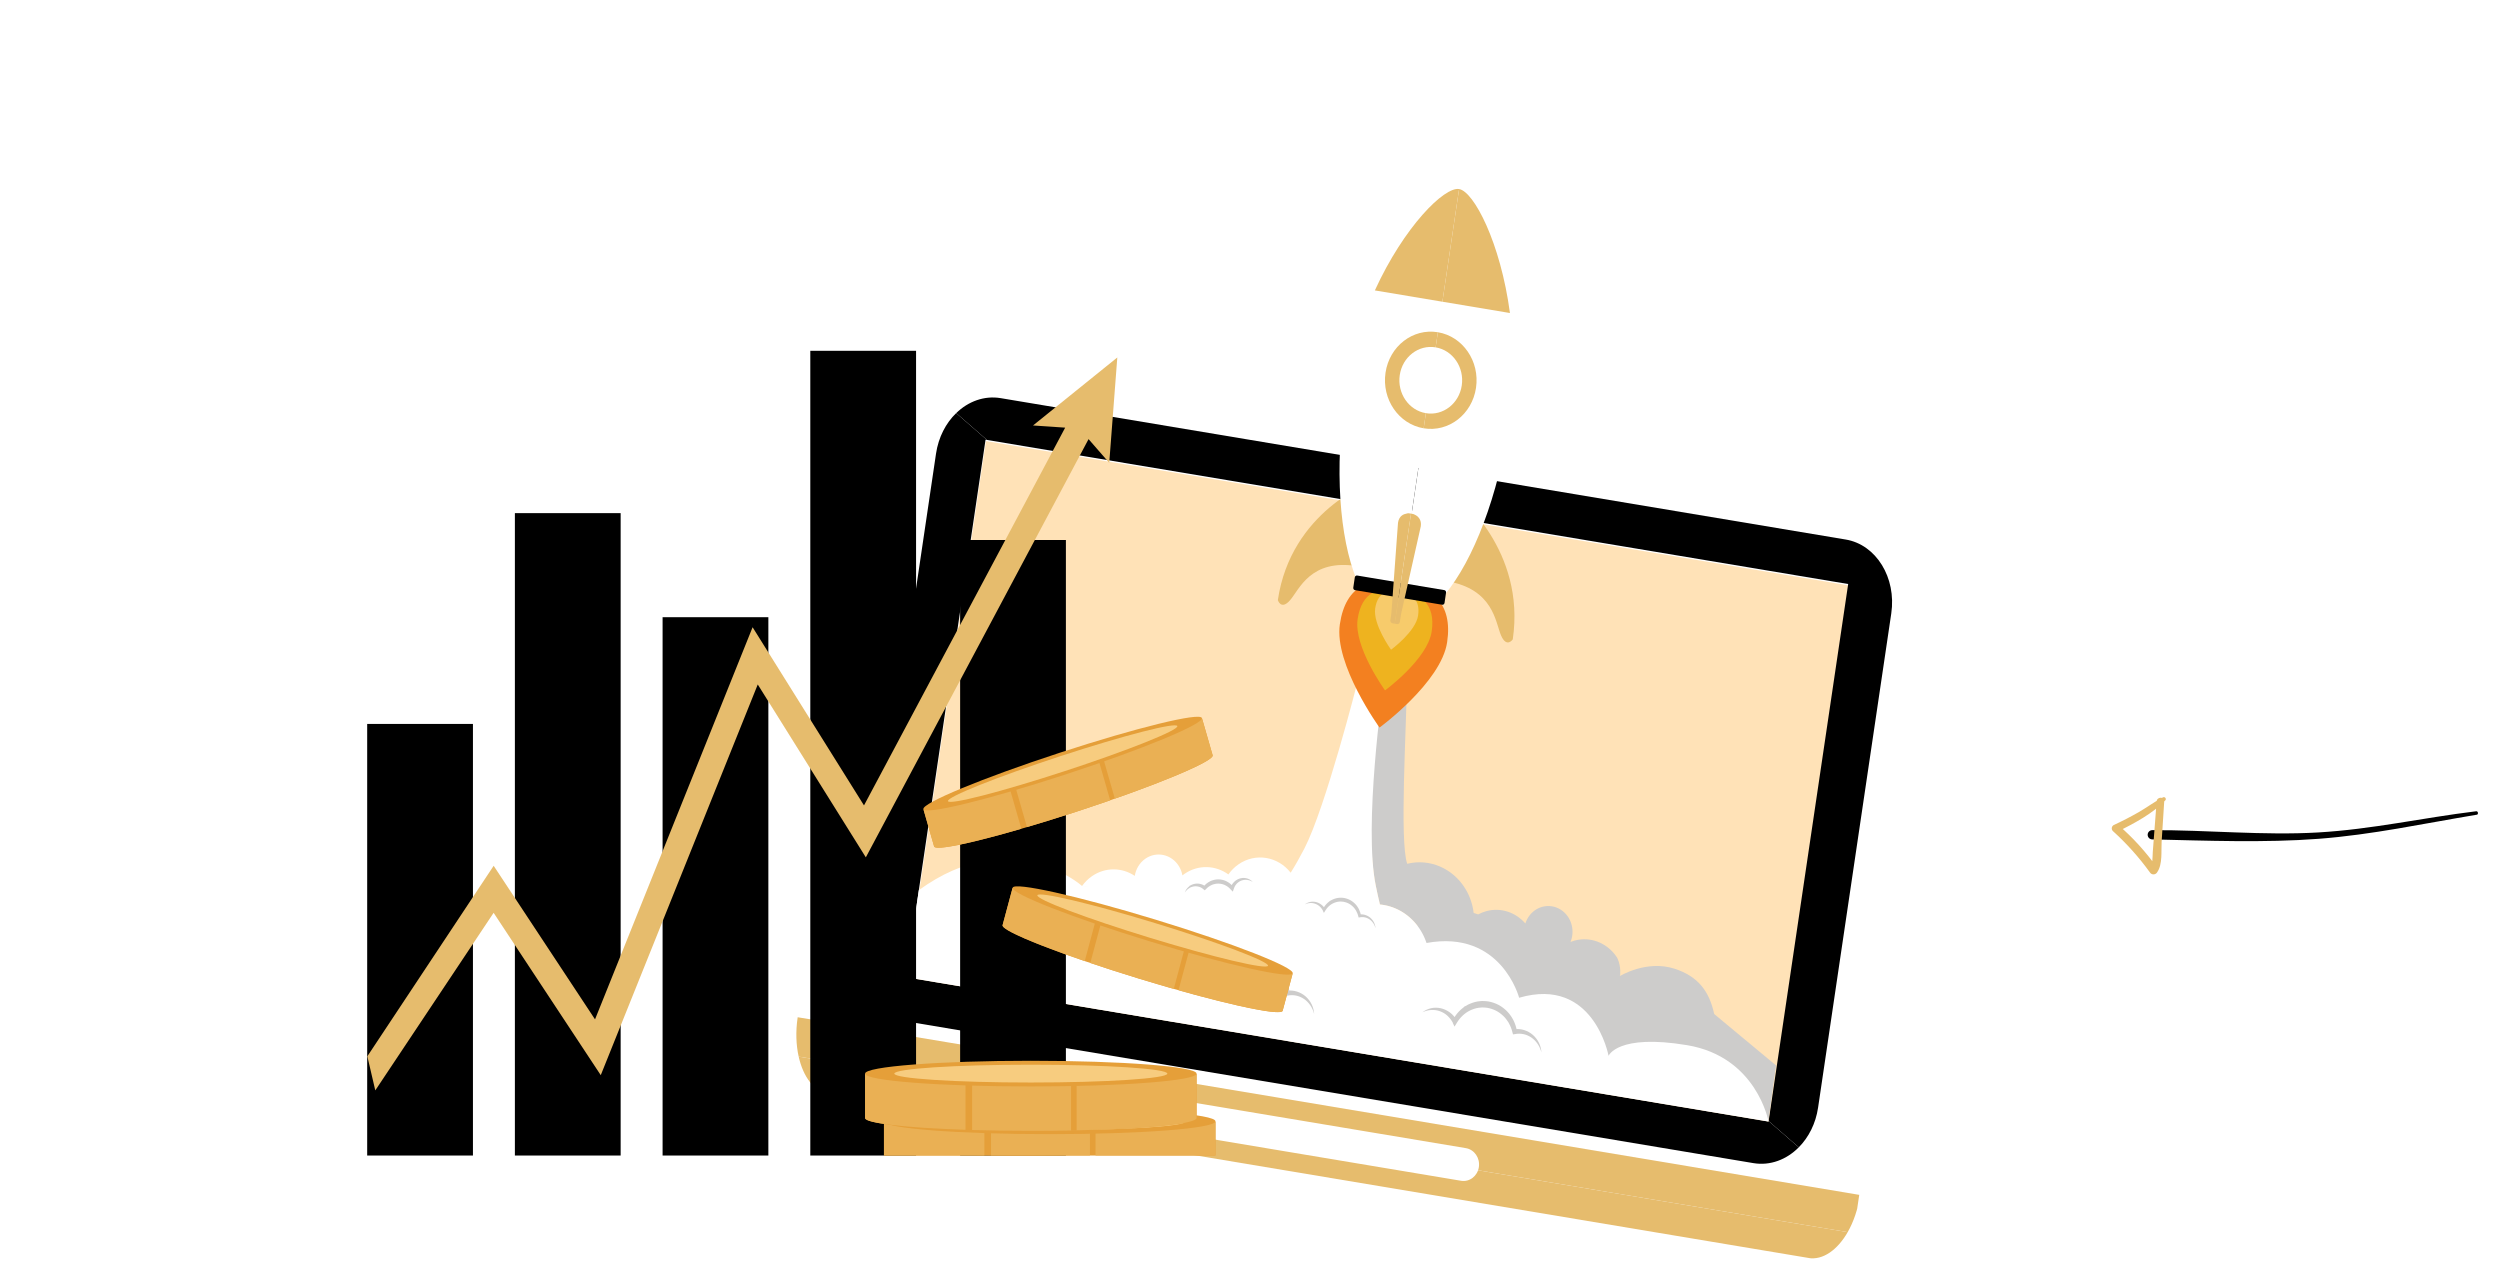
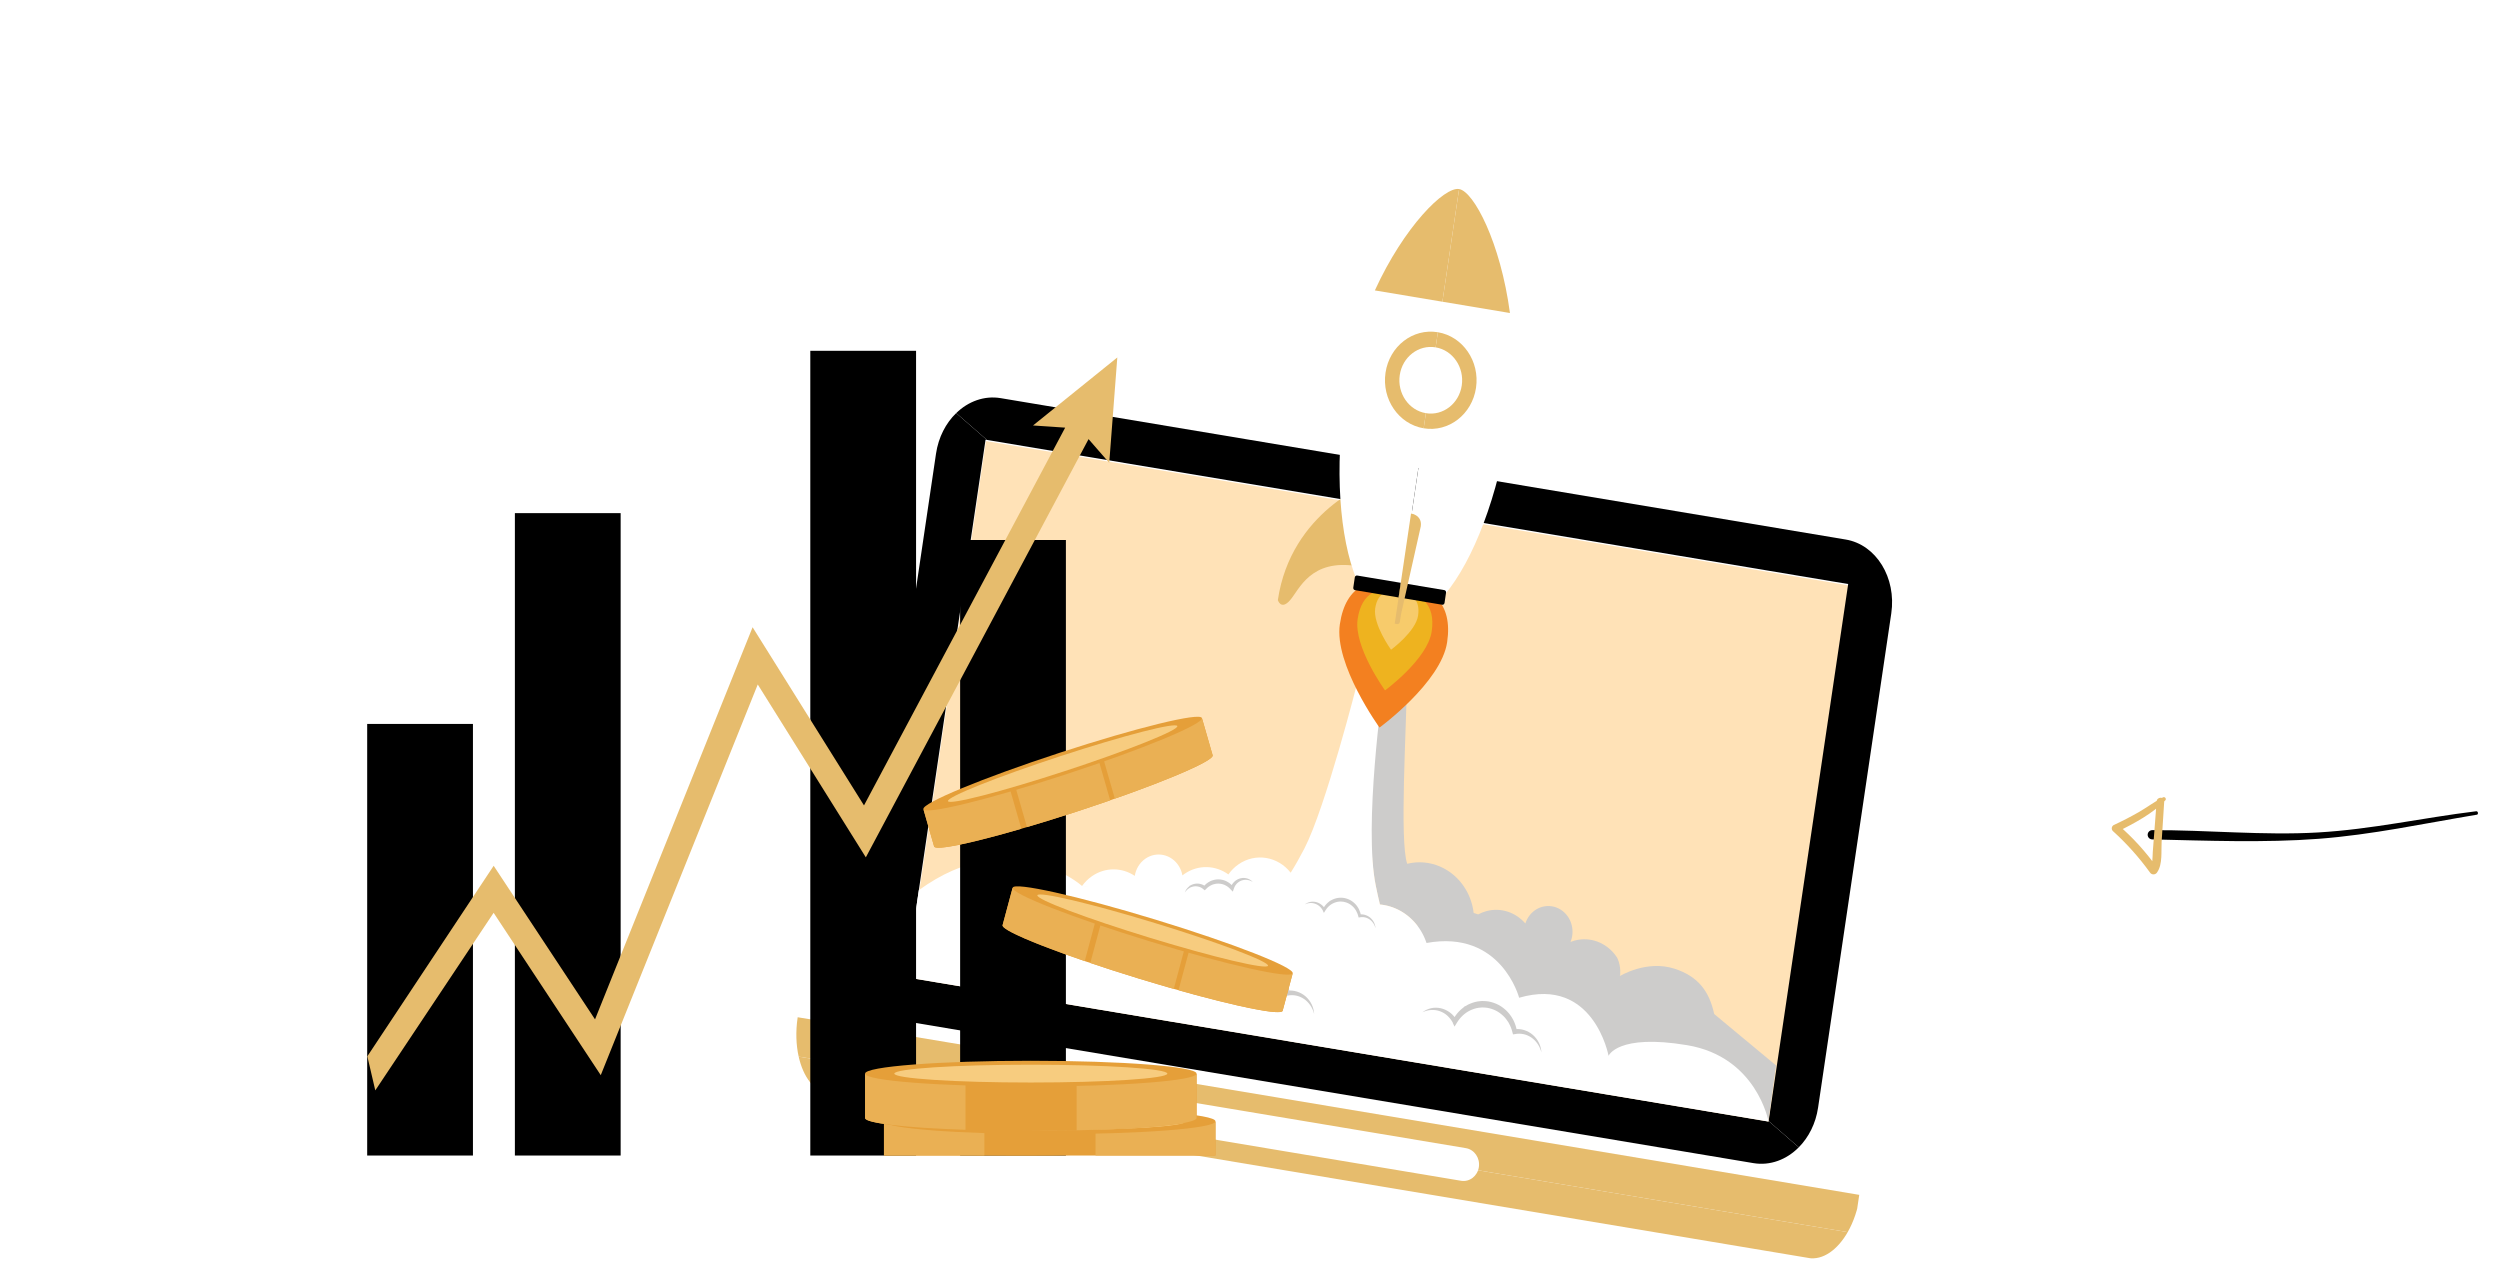
<svg xmlns="http://www.w3.org/2000/svg" width="582" height="299" viewBox="0 0 582 299" fill="none">
  <path d="M576.548 189.671C564.154 191.73 552.312 194.319 539.785 195.275C527.259 196.23 513.729 195.708 501.062 195.413C500.777 195.416 500.502 195.306 500.298 195.107C500.094 194.907 499.978 194.635 499.976 194.349C499.973 194.063 500.083 193.788 500.283 193.584C500.483 193.379 500.755 193.263 501.041 193.259C513.653 193.2 527.021 194.534 539.648 193.796C552.275 193.059 563.966 190.383 576.454 188.861C576.918 188.806 577.044 189.613 576.571 189.684L576.548 189.671Z" fill="black" />
  <path d="M504.1 186.299C501.15 189.427 496.844 191.659 493.052 193.582L493.216 192.128C496.6 195.059 499.618 198.389 502.204 202.045L500.497 202.106C501.211 201.058 501.079 199.611 501.165 198.386C501.252 197.161 501.363 195.839 501.455 194.567L502.063 186.571C502.146 185.445 503.903 185.402 503.832 186.544C503.628 189.677 503.427 192.804 503.229 195.927C503.097 198.066 503.49 201.184 502.207 203.036C502.125 203.189 502.005 203.318 501.858 203.41C501.711 203.502 501.543 203.553 501.37 203.559C501.197 203.565 501.026 203.526 500.873 203.445C500.72 203.364 500.592 203.244 500.5 203.097C497.982 199.608 495.105 196.393 491.916 193.506C491.809 193.412 491.726 193.293 491.675 193.16C491.623 193.027 491.605 192.883 491.622 192.741C491.638 192.6 491.689 192.464 491.769 192.346C491.849 192.228 491.957 192.131 492.083 192.063C494.071 191.148 496.016 190.145 497.92 189.055C499.795 187.966 501.575 186.633 503.51 185.637C503.606 185.581 503.719 185.561 503.828 185.582C503.937 185.602 504.035 185.662 504.103 185.749C504.171 185.837 504.206 185.946 504.2 186.057C504.193 186.168 504.147 186.273 504.07 186.353L504.1 186.299Z" fill="#E6BC6D" />
  <g clip-path="url(#clip0)" filter="url(#filter0_d)">
    <path d="M433 274.29C433.004 274.258 433.006 274.223 433.011 274.191L185.701 232.813C185.697 232.844 185.691 232.878 185.687 232.911C185.205 236.161 185.327 239.283 185.932 241.983L430.141 282.843C431.499 280.472 432.518 277.541 433 274.29Z" fill="#E6BC6D" />
    <path d="M185.933 241.984C186.992 246.708 189.53 250.14 192.913 250.705L420.974 288.863C424.356 289.429 427.767 286.993 430.142 282.844L185.933 241.984Z" fill="#E6BC6D" />
    <path d="M229.526 98.684L222.757 144.394L217.718 178.412L210.993 223.823L411.813 257.423L415.776 230.667L418.342 213.338L430.347 132.283L229.526 98.684Z" fill="#FFE2B7" />
    <path d="M272.021 255.598C271.711 257.696 273.061 259.661 275.037 259.991L340.139 270.884C342.118 271.215 343.971 269.786 344.281 267.688C344.592 265.591 343.242 263.621 341.264 263.29L276.162 252.398C274.186 252.068 272.332 253.501 272.021 255.598Z" fill="white" />
    <path d="M327.014 109.524C326.703 111.621 328.053 113.59 330.032 113.922C332.004 114.252 333.858 112.819 334.169 110.721C334.48 108.624 333.13 106.656 331.157 106.326C329.178 105.995 327.324 107.427 327.014 109.524Z" fill="#BEBBBB" />
    <path d="M430.254 131.962L411.739 256.982L418.755 263.096C421.046 260.786 422.699 257.575 423.249 253.858L440.287 138.816C441.52 130.493 436.776 122.789 429.691 121.604L232.967 88.689C229.138 88.048 225.411 89.442 222.599 92.171L229.768 98.418L430.254 131.962Z" fill="black" />
    <path d="M411.739 256.982L411.721 257.102L210.901 223.502L229.434 98.363L229.768 98.418L222.598 92.171C220.204 94.493 218.472 97.782 217.905 101.609L200.867 216.651C199.636 224.967 204.379 232.674 211.466 233.86L408.191 266.775C412.108 267.43 415.92 265.954 418.754 263.097L411.739 256.982Z" fill="black" />
    <path d="M371.582 219.507L377.147 223.209C377.147 223.209 383.336 219.397 389.867 221.528C395.244 223.283 397.906 226.681 399.065 232.066L413.459 244.031L411.671 257.019L334.442 241.328L317.486 221.531L331.159 210.667L371.582 219.507Z" fill="#CDCCCB" />
-     <path d="M320.277 202.181C320.568 203.621 320.89 205.086 321.247 206.566L321.256 206.567C321.412 206.583 321.568 206.6 321.724 206.62C321.899 206.644 322.074 206.669 322.248 206.702C322.47 206.742 322.689 206.788 322.906 206.84C322.978 206.858 323.049 206.879 323.121 206.898C323.264 206.935 323.408 206.971 323.549 207.013C323.634 207.038 323.717 207.069 323.802 207.095C323.928 207.136 324.053 207.175 324.177 207.22C324.265 207.252 324.353 207.287 324.441 207.321C324.557 207.365 324.674 207.409 324.788 207.458C324.879 207.496 324.966 207.536 325.056 207.576C325.165 207.625 325.275 207.674 325.383 207.726C325.473 207.77 325.56 207.816 325.649 207.861C325.753 207.915 325.857 207.969 325.96 208.025C326.048 208.074 326.135 208.125 326.222 208.176C326.321 208.234 326.421 208.292 326.519 208.353C326.605 208.407 326.69 208.462 326.775 208.518C326.87 208.581 326.965 208.644 327.058 208.709C327.142 208.767 327.226 208.827 327.308 208.887C327.399 208.954 327.49 209.021 327.579 209.091C327.66 209.154 327.74 209.218 327.82 209.283C327.907 209.354 327.993 209.426 328.079 209.5C328.157 209.566 328.234 209.634 328.31 209.703C328.395 209.779 328.477 209.856 328.56 209.934C328.634 210.004 328.707 210.075 328.78 210.147C328.86 210.227 328.94 210.309 329.019 210.391C329.089 210.464 329.158 210.538 329.226 210.613C329.304 210.699 329.38 210.786 329.456 210.874C329.521 210.949 329.586 211.023 329.649 211.1C329.725 211.192 329.799 211.286 329.873 211.38C329.932 211.456 329.991 211.532 330.049 211.609C330.123 211.708 330.195 211.809 330.266 211.911C330.32 211.987 330.373 212.061 330.425 212.136C330.498 212.246 330.569 212.357 330.64 212.469C330.676 212.526 330.714 212.582 330.75 212.639C330.759 212.654 330.768 212.67 330.777 212.686C330.829 212.772 330.879 212.86 330.93 212.947C330.983 213.039 331.037 213.131 331.088 213.225C331.136 213.312 331.181 213.4 331.227 213.488C331.277 213.585 331.328 213.682 331.376 213.781C331.42 213.869 331.461 213.958 331.502 214.047C331.548 214.147 331.595 214.247 331.639 214.349C331.678 214.439 331.715 214.53 331.753 214.62C331.795 214.724 331.837 214.828 331.877 214.933C331.912 215.024 331.945 215.115 331.978 215.207C332.017 215.314 332.054 215.42 332.089 215.528C332.106 215.578 332.121 215.629 332.138 215.68L377.147 223.211C377.147 223.211 377.492 221.128 376.509 219.019C376.466 218.952 376.418 218.877 376.383 218.825C376.352 218.779 376.326 218.735 376.294 218.688C376.203 218.557 376.111 218.43 376.014 218.304C376.001 218.287 375.99 218.271 375.978 218.254C375.866 218.11 375.751 217.969 375.633 217.833C375.609 217.805 375.584 217.78 375.559 217.751C375.466 217.646 375.371 217.542 375.274 217.441C375.23 217.396 375.185 217.354 375.14 217.31C375.059 217.23 374.978 217.149 374.895 217.072C374.842 217.024 374.788 216.977 374.734 216.93C374.656 216.861 374.578 216.792 374.498 216.727C374.439 216.679 374.379 216.632 374.319 216.585C374.242 216.524 374.163 216.464 374.083 216.405C374.021 216.359 373.957 216.314 373.893 216.27C373.814 216.215 373.735 216.161 373.654 216.109C373.587 216.065 373.52 216.023 373.452 215.981C373.372 215.932 373.291 215.884 373.209 215.837C373.14 215.797 373.07 215.758 372.999 215.72C372.917 215.676 372.834 215.634 372.75 215.592C372.679 215.556 372.607 215.52 372.534 215.487C372.449 215.447 372.362 215.41 372.275 215.372C372.178 215.338 372.087 215.3 372.002 215.259C371.93 215.232 371.857 215.205 371.784 215.179C371.713 215.154 371.643 215.127 371.572 215.103C371.472 215.07 371.371 215.042 371.271 215.013C371.205 214.993 371.141 214.972 371.075 214.955C370.946 214.92 370.814 214.891 370.683 214.862C370.645 214.854 370.608 214.844 370.571 214.836C370.402 214.801 370.233 214.772 370.061 214.748C369.876 214.721 369.69 214.701 369.503 214.686C368.537 214.613 367.544 214.7 366.553 214.968C366.233 215.056 365.921 215.16 365.618 215.28C366.095 214.105 366.23 212.761 365.907 211.425C365.863 211.24 365.809 211.061 365.75 210.885C365.731 210.831 365.71 210.778 365.69 210.724C365.645 210.603 365.599 210.485 365.548 210.369C365.521 210.31 365.495 210.252 365.467 210.194C365.415 210.085 365.358 209.977 365.3 209.871C365.271 209.818 365.242 209.765 365.211 209.713C365.136 209.586 365.057 209.464 364.974 209.345C364.957 209.321 364.942 209.296 364.926 209.272C364.825 209.132 364.718 208.999 364.606 208.87C364.572 208.83 364.536 208.793 364.5 208.754C364.419 208.666 364.337 208.579 364.251 208.496C364.207 208.453 364.162 208.411 364.116 208.369C364.032 208.293 363.945 208.219 363.857 208.148C363.812 208.112 363.768 208.074 363.723 208.04C363.608 207.953 363.489 207.87 363.369 207.793C363.349 207.78 363.33 207.765 363.31 207.753C363.169 207.665 363.024 207.584 362.877 207.509C362.831 207.486 362.784 207.465 362.738 207.443C362.632 207.393 362.525 207.345 362.416 207.302C362.361 207.281 362.307 207.26 362.251 207.24C362.143 207.201 362.033 207.166 361.922 207.134C361.872 207.119 361.82 207.103 361.769 207.089C361.618 207.05 361.466 207.017 361.311 206.992C361.3 206.99 361.289 206.987 361.278 206.985C361.113 206.958 360.946 206.942 360.777 206.932C360.726 206.928 360.675 206.928 360.624 206.926C360.504 206.922 360.384 206.922 360.262 206.926C360.203 206.927 360.144 206.931 360.085 206.935C359.965 206.944 359.844 206.957 359.723 206.973C359.669 206.98 359.616 206.986 359.563 206.996C359.39 207.025 359.218 207.06 359.045 207.107C359.028 207.111 359.012 207.118 358.995 207.122C358.87 207.157 358.748 207.197 358.627 207.24C358.586 207.255 358.545 207.272 358.505 207.288C358.41 207.324 358.317 207.363 358.225 207.404C358.185 207.423 358.144 207.441 358.104 207.46C358.005 207.508 357.909 207.559 357.814 207.611C357.787 207.627 357.758 207.642 357.73 207.657C357.611 207.727 357.495 207.8 357.383 207.877C357.351 207.898 357.321 207.921 357.29 207.944C357.205 208.005 357.12 208.069 357.038 208.135C357.002 208.164 356.967 208.194 356.931 208.224C356.852 208.29 356.777 208.359 356.701 208.429C356.673 208.456 356.644 208.482 356.615 208.51C356.515 208.609 356.418 208.711 356.325 208.817C356.316 208.827 356.307 208.838 356.298 208.849C356.215 208.945 356.135 209.045 356.057 209.146C356.033 209.179 356.009 209.212 355.985 209.245C355.923 209.331 355.863 209.418 355.806 209.506C355.783 209.54 355.762 209.573 355.74 209.607C355.668 209.726 355.597 209.846 355.531 209.969C355.53 209.971 355.529 209.972 355.528 209.974C355.46 210.102 355.398 210.233 355.339 210.366C355.325 210.399 355.312 210.432 355.298 210.465C355.254 210.568 355.214 210.672 355.176 210.777C355.152 210.846 355.126 210.914 355.103 210.984C352.877 208.412 349.426 207.188 346.016 208.114C345.347 208.296 344.716 208.554 344.124 208.872L343.066 208.534C343 207.983 342.905 207.429 342.771 206.877C342.721 206.671 342.667 206.468 342.609 206.267C342.591 206.205 342.571 206.143 342.552 206.081C342.51 205.942 342.467 205.804 342.421 205.668C342.397 205.597 342.373 205.528 342.348 205.459C342.302 205.329 342.254 205.201 342.204 205.073C342.178 205.006 342.153 204.94 342.127 204.875C342.07 204.736 342.012 204.6 341.952 204.465C341.929 204.415 341.908 204.363 341.885 204.313C341.8 204.127 341.712 203.944 341.62 203.764C341.612 203.75 341.604 203.736 341.597 203.722C341.512 203.558 341.424 203.397 341.333 203.238C341.302 203.184 341.27 203.131 341.239 203.077C341.179 202.975 341.118 202.875 341.055 202.775C340.901 202.526 340.738 202.283 340.569 202.048C340.538 202.003 340.504 201.961 340.472 201.918C340.317 201.708 340.158 201.503 339.992 201.305C339.958 201.264 339.925 201.222 339.891 201.182C339.705 200.964 339.511 200.753 339.313 200.55C339.267 200.503 339.22 200.456 339.173 200.409C338.976 200.213 338.776 200.022 338.568 199.84C338.556 199.829 338.545 199.817 338.533 199.808C338.316 199.619 338.092 199.44 337.864 199.267C337.812 199.228 337.759 199.188 337.706 199.149C337.479 198.982 337.247 198.82 337.009 198.669C336.976 198.647 336.941 198.628 336.908 198.606C336.688 198.469 336.466 198.34 336.238 198.218C336.19 198.191 336.143 198.164 336.094 198.139C335.845 198.008 335.593 197.887 335.337 197.774C335.285 197.75 335.232 197.729 335.18 197.707C334.937 197.603 334.691 197.506 334.442 197.419C334.414 197.41 334.388 197.398 334.359 197.389C334.092 197.297 333.82 197.217 333.546 197.144C333.485 197.128 333.426 197.113 333.365 197.098C333.088 197.029 332.809 196.967 332.527 196.918C332.507 196.914 332.487 196.912 332.468 196.909C332.199 196.863 331.928 196.828 331.655 196.802C331.597 196.796 331.539 196.789 331.481 196.784C331.198 196.76 330.913 196.746 330.626 196.742C330.575 196.741 330.524 196.742 330.473 196.742C330.21 196.742 329.945 196.751 329.68 196.768C329.637 196.772 329.593 196.773 329.55 196.776C329.261 196.799 328.971 196.834 328.681 196.877C328.617 196.887 328.554 196.898 328.49 196.909C328.193 196.959 327.896 197.016 327.599 197.089C325.778 191.911 327.437 165.116 327.481 156.248L320.428 156.206C320.386 157.776 317.425 188.037 320.277 202.181Z" fill="#CDCCCB" />
+     <path d="M320.277 202.181C320.568 203.621 320.89 205.086 321.247 206.566L321.256 206.567C321.412 206.583 321.568 206.6 321.724 206.62C321.899 206.644 322.074 206.669 322.248 206.702C322.47 206.742 322.689 206.788 322.906 206.84C322.978 206.858 323.049 206.879 323.121 206.898C323.264 206.935 323.408 206.971 323.549 207.013C323.634 207.038 323.717 207.069 323.802 207.095C323.928 207.136 324.053 207.175 324.177 207.22C324.265 207.252 324.353 207.287 324.441 207.321C324.557 207.365 324.674 207.409 324.788 207.458C324.879 207.496 324.966 207.536 325.056 207.576C325.165 207.625 325.275 207.674 325.383 207.726C325.473 207.77 325.56 207.816 325.649 207.861C325.753 207.915 325.857 207.969 325.96 208.025C326.048 208.074 326.135 208.125 326.222 208.176C326.321 208.234 326.421 208.292 326.519 208.353C326.605 208.407 326.69 208.462 326.775 208.518C326.87 208.581 326.965 208.644 327.058 208.709C327.142 208.767 327.226 208.827 327.308 208.887C327.399 208.954 327.49 209.021 327.579 209.091C327.66 209.154 327.74 209.218 327.82 209.283C327.907 209.354 327.993 209.426 328.079 209.5C328.157 209.566 328.234 209.634 328.31 209.703C328.395 209.779 328.477 209.856 328.56 209.934C328.634 210.004 328.707 210.075 328.78 210.147C328.86 210.227 328.94 210.309 329.019 210.391C329.089 210.464 329.158 210.538 329.226 210.613C329.304 210.699 329.38 210.786 329.456 210.874C329.521 210.949 329.586 211.023 329.649 211.1C329.725 211.192 329.799 211.286 329.873 211.38C329.932 211.456 329.991 211.532 330.049 211.609C330.123 211.708 330.195 211.809 330.266 211.911C330.32 211.987 330.373 212.061 330.425 212.136C330.498 212.246 330.569 212.357 330.64 212.469C330.676 212.526 330.714 212.582 330.75 212.639C330.759 212.654 330.768 212.67 330.777 212.686C330.829 212.772 330.879 212.86 330.93 212.947C330.983 213.039 331.037 213.131 331.088 213.225C331.136 213.312 331.181 213.4 331.227 213.488C331.277 213.585 331.328 213.682 331.376 213.781C331.42 213.869 331.461 213.958 331.502 214.047C331.548 214.147 331.595 214.247 331.639 214.349C331.678 214.439 331.715 214.53 331.753 214.62C331.795 214.724 331.837 214.828 331.877 214.933C331.912 215.024 331.945 215.115 331.978 215.207C332.017 215.314 332.054 215.42 332.089 215.528C332.106 215.578 332.121 215.629 332.138 215.68L377.147 223.211C377.147 223.211 377.492 221.128 376.509 219.019C376.466 218.952 376.418 218.877 376.383 218.825C376.352 218.779 376.326 218.735 376.294 218.688C376.203 218.557 376.111 218.43 376.014 218.304C376.001 218.287 375.99 218.271 375.978 218.254C375.866 218.11 375.751 217.969 375.633 217.833C375.609 217.805 375.584 217.78 375.559 217.751C375.466 217.646 375.371 217.542 375.274 217.441C375.23 217.396 375.185 217.354 375.14 217.31C375.059 217.23 374.978 217.149 374.895 217.072C374.842 217.024 374.788 216.977 374.734 216.93C374.656 216.861 374.578 216.792 374.498 216.727C374.439 216.679 374.379 216.632 374.319 216.585C374.242 216.524 374.163 216.464 374.083 216.405C374.021 216.359 373.957 216.314 373.893 216.27C373.814 216.215 373.735 216.161 373.654 216.109C373.587 216.065 373.52 216.023 373.452 215.981C373.372 215.932 373.291 215.884 373.209 215.837C373.14 215.797 373.07 215.758 372.999 215.72C372.917 215.676 372.834 215.634 372.75 215.592C372.679 215.556 372.607 215.52 372.534 215.487C372.449 215.447 372.362 215.41 372.275 215.372C372.178 215.338 372.087 215.3 372.002 215.259C371.713 215.154 371.643 215.127 371.572 215.103C371.472 215.07 371.371 215.042 371.271 215.013C371.205 214.993 371.141 214.972 371.075 214.955C370.946 214.92 370.814 214.891 370.683 214.862C370.645 214.854 370.608 214.844 370.571 214.836C370.402 214.801 370.233 214.772 370.061 214.748C369.876 214.721 369.69 214.701 369.503 214.686C368.537 214.613 367.544 214.7 366.553 214.968C366.233 215.056 365.921 215.16 365.618 215.28C366.095 214.105 366.23 212.761 365.907 211.425C365.863 211.24 365.809 211.061 365.75 210.885C365.731 210.831 365.71 210.778 365.69 210.724C365.645 210.603 365.599 210.485 365.548 210.369C365.521 210.31 365.495 210.252 365.467 210.194C365.415 210.085 365.358 209.977 365.3 209.871C365.271 209.818 365.242 209.765 365.211 209.713C365.136 209.586 365.057 209.464 364.974 209.345C364.957 209.321 364.942 209.296 364.926 209.272C364.825 209.132 364.718 208.999 364.606 208.87C364.572 208.83 364.536 208.793 364.5 208.754C364.419 208.666 364.337 208.579 364.251 208.496C364.207 208.453 364.162 208.411 364.116 208.369C364.032 208.293 363.945 208.219 363.857 208.148C363.812 208.112 363.768 208.074 363.723 208.04C363.608 207.953 363.489 207.87 363.369 207.793C363.349 207.78 363.33 207.765 363.31 207.753C363.169 207.665 363.024 207.584 362.877 207.509C362.831 207.486 362.784 207.465 362.738 207.443C362.632 207.393 362.525 207.345 362.416 207.302C362.361 207.281 362.307 207.26 362.251 207.24C362.143 207.201 362.033 207.166 361.922 207.134C361.872 207.119 361.82 207.103 361.769 207.089C361.618 207.05 361.466 207.017 361.311 206.992C361.3 206.99 361.289 206.987 361.278 206.985C361.113 206.958 360.946 206.942 360.777 206.932C360.726 206.928 360.675 206.928 360.624 206.926C360.504 206.922 360.384 206.922 360.262 206.926C360.203 206.927 360.144 206.931 360.085 206.935C359.965 206.944 359.844 206.957 359.723 206.973C359.669 206.98 359.616 206.986 359.563 206.996C359.39 207.025 359.218 207.06 359.045 207.107C359.028 207.111 359.012 207.118 358.995 207.122C358.87 207.157 358.748 207.197 358.627 207.24C358.586 207.255 358.545 207.272 358.505 207.288C358.41 207.324 358.317 207.363 358.225 207.404C358.185 207.423 358.144 207.441 358.104 207.46C358.005 207.508 357.909 207.559 357.814 207.611C357.787 207.627 357.758 207.642 357.73 207.657C357.611 207.727 357.495 207.8 357.383 207.877C357.351 207.898 357.321 207.921 357.29 207.944C357.205 208.005 357.12 208.069 357.038 208.135C357.002 208.164 356.967 208.194 356.931 208.224C356.852 208.29 356.777 208.359 356.701 208.429C356.673 208.456 356.644 208.482 356.615 208.51C356.515 208.609 356.418 208.711 356.325 208.817C356.316 208.827 356.307 208.838 356.298 208.849C356.215 208.945 356.135 209.045 356.057 209.146C356.033 209.179 356.009 209.212 355.985 209.245C355.923 209.331 355.863 209.418 355.806 209.506C355.783 209.54 355.762 209.573 355.74 209.607C355.668 209.726 355.597 209.846 355.531 209.969C355.53 209.971 355.529 209.972 355.528 209.974C355.46 210.102 355.398 210.233 355.339 210.366C355.325 210.399 355.312 210.432 355.298 210.465C355.254 210.568 355.214 210.672 355.176 210.777C355.152 210.846 355.126 210.914 355.103 210.984C352.877 208.412 349.426 207.188 346.016 208.114C345.347 208.296 344.716 208.554 344.124 208.872L343.066 208.534C343 207.983 342.905 207.429 342.771 206.877C342.721 206.671 342.667 206.468 342.609 206.267C342.591 206.205 342.571 206.143 342.552 206.081C342.51 205.942 342.467 205.804 342.421 205.668C342.397 205.597 342.373 205.528 342.348 205.459C342.302 205.329 342.254 205.201 342.204 205.073C342.178 205.006 342.153 204.94 342.127 204.875C342.07 204.736 342.012 204.6 341.952 204.465C341.929 204.415 341.908 204.363 341.885 204.313C341.8 204.127 341.712 203.944 341.62 203.764C341.612 203.75 341.604 203.736 341.597 203.722C341.512 203.558 341.424 203.397 341.333 203.238C341.302 203.184 341.27 203.131 341.239 203.077C341.179 202.975 341.118 202.875 341.055 202.775C340.901 202.526 340.738 202.283 340.569 202.048C340.538 202.003 340.504 201.961 340.472 201.918C340.317 201.708 340.158 201.503 339.992 201.305C339.958 201.264 339.925 201.222 339.891 201.182C339.705 200.964 339.511 200.753 339.313 200.55C339.267 200.503 339.22 200.456 339.173 200.409C338.976 200.213 338.776 200.022 338.568 199.84C338.556 199.829 338.545 199.817 338.533 199.808C338.316 199.619 338.092 199.44 337.864 199.267C337.812 199.228 337.759 199.188 337.706 199.149C337.479 198.982 337.247 198.82 337.009 198.669C336.976 198.647 336.941 198.628 336.908 198.606C336.688 198.469 336.466 198.34 336.238 198.218C336.19 198.191 336.143 198.164 336.094 198.139C335.845 198.008 335.593 197.887 335.337 197.774C335.285 197.75 335.232 197.729 335.18 197.707C334.937 197.603 334.691 197.506 334.442 197.419C334.414 197.41 334.388 197.398 334.359 197.389C334.092 197.297 333.82 197.217 333.546 197.144C333.485 197.128 333.426 197.113 333.365 197.098C333.088 197.029 332.809 196.967 332.527 196.918C332.507 196.914 332.487 196.912 332.468 196.909C332.199 196.863 331.928 196.828 331.655 196.802C331.597 196.796 331.539 196.789 331.481 196.784C331.198 196.76 330.913 196.746 330.626 196.742C330.575 196.741 330.524 196.742 330.473 196.742C330.21 196.742 329.945 196.751 329.68 196.768C329.637 196.772 329.593 196.773 329.55 196.776C329.261 196.799 328.971 196.834 328.681 196.877C328.617 196.887 328.554 196.898 328.49 196.909C328.193 196.959 327.896 197.016 327.599 197.089C325.778 191.911 327.437 165.116 327.481 156.248L320.428 156.206C320.386 157.776 317.425 188.037 320.277 202.181Z" fill="#CDCCCB" />
    <path d="M332.089 215.526C332.054 215.419 332.016 215.312 331.978 215.206C331.945 215.114 331.912 215.022 331.877 214.931C331.837 214.826 331.795 214.723 331.753 214.619C331.715 214.528 331.678 214.437 331.639 214.348C331.595 214.246 331.549 214.146 331.502 214.046C331.461 213.956 331.42 213.867 331.376 213.779C331.328 213.681 331.277 213.584 331.227 213.487C331.181 213.399 331.136 213.31 331.088 213.224C331.037 213.13 330.983 213.037 330.93 212.945C330.879 212.858 330.829 212.77 330.777 212.684C330.732 212.611 330.686 212.54 330.64 212.468C330.569 212.356 330.498 212.244 330.425 212.135C330.373 212.059 330.32 211.985 330.267 211.91C330.194 211.808 330.123 211.707 330.049 211.608C329.991 211.53 329.932 211.454 329.873 211.379C329.799 211.285 329.725 211.191 329.649 211.099C329.586 211.023 329.521 210.948 329.456 210.872C329.381 210.784 329.304 210.697 329.226 210.611C329.158 210.536 329.089 210.464 329.019 210.39C328.94 210.307 328.861 210.225 328.78 210.145C328.707 210.073 328.634 210.003 328.56 209.933C328.478 209.854 328.395 209.778 328.31 209.701C328.234 209.633 328.157 209.566 328.079 209.498C327.993 209.425 327.908 209.353 327.82 209.282C327.74 209.217 327.66 209.153 327.579 209.09C327.49 209.021 327.399 208.953 327.308 208.886C327.226 208.826 327.143 208.766 327.058 208.707C326.965 208.642 326.87 208.579 326.775 208.516C326.69 208.461 326.605 208.405 326.519 208.352C326.421 208.29 326.321 208.233 326.222 208.174C326.135 208.123 326.048 208.072 325.96 208.024C325.857 207.967 325.753 207.914 325.649 207.86C325.56 207.815 325.473 207.768 325.383 207.725C325.276 207.673 325.166 207.624 325.056 207.575C324.966 207.535 324.879 207.494 324.788 207.456C324.674 207.408 324.557 207.364 324.441 207.319C324.353 207.286 324.265 207.25 324.177 207.218C324.053 207.174 323.928 207.134 323.802 207.094C323.717 207.067 323.635 207.037 323.549 207.012C323.408 206.97 323.264 206.933 323.121 206.896C323.049 206.878 322.978 206.857 322.906 206.839C322.689 206.787 322.47 206.741 322.248 206.7C322.074 206.668 321.898 206.644 321.724 206.619C321.568 206.599 321.412 206.581 321.256 206.566L321.247 206.565C320.89 205.084 320.568 203.62 320.277 202.18C317.425 188.036 321.937 156.958 321.981 155.387L328.227 156.21L316.068 154.608C316.068 154.608 308.617 183.979 303.645 193.571C302.654 195.483 301.592 197.376 300.469 199.167C297.517 195.381 292.295 194.466 288.328 197.215C287.389 197.865 286.6 198.666 285.968 199.568C282.98 197.403 278.941 197.224 275.724 199.452C275.567 199.561 275.415 199.676 275.267 199.793C275.133 199.049 274.865 198.32 274.452 197.648C272.748 194.878 269.253 194.097 266.644 195.904C265.278 196.851 264.431 198.322 264.175 199.904C261.218 197.923 257.325 197.819 254.205 199.98C253.296 200.61 252.526 201.383 251.905 202.252L332.138 215.676C332.122 215.628 332.106 215.577 332.089 215.526Z" fill="white" />
    <path d="M291.647 201.323C291.537 201.265 291.433 201.193 291.321 201.141C291.208 201.092 291.104 201.035 290.988 200.999L290.819 200.94L290.646 200.898C290.532 200.865 290.414 200.857 290.3 200.838C290.184 200.822 290.068 200.823 289.953 200.819C289.838 200.829 289.724 200.824 289.611 200.847C289.498 200.864 289.386 200.881 289.277 200.913C289.166 200.934 289.06 200.977 288.955 201.014C288.848 201.051 288.75 201.108 288.648 201.154C288.553 201.216 288.452 201.264 288.364 201.335C288.274 201.401 288.182 201.463 288.101 201.542C288.06 201.58 288.016 201.613 287.977 201.654L287.864 201.777C287.784 201.855 287.725 201.954 287.655 202.04L287.629 202.074L287.628 202.076C287.632 202.07 287.617 202.09 287.637 202.063L287.636 202.065L287.634 202.07L287.627 202.08L287.615 202.1L287.564 202.181C287.533 202.234 287.488 202.295 287.471 202.339C287.425 202.432 287.377 202.522 287.335 202.63C287.287 202.731 287.26 202.841 287.222 202.945L286.997 203.574L286.52 203.084C286.421 202.983 286.329 202.877 286.229 202.779L286.073 202.641L285.995 202.571L285.976 202.554L285.974 202.551C285.958 202.539 285.993 202.568 285.989 202.564L285.987 202.563L285.982 202.559L285.97 202.55L285.924 202.516L285.737 202.38L285.644 202.312L285.56 202.264C285.447 202.2 285.344 202.128 285.214 202.075L285.03 201.988C284.967 201.961 284.902 201.943 284.839 201.92C284.775 201.899 284.712 201.871 284.647 201.853L284.452 201.803C284.322 201.764 284.187 201.754 284.054 201.731C283.921 201.709 283.786 201.715 283.652 201.702C283.518 201.704 283.384 201.708 283.249 201.718C283.117 201.74 282.981 201.746 282.85 201.78C282.719 201.812 282.585 201.834 282.458 201.883L282.265 201.947C282.202 201.972 282.141 202.001 282.078 202.029C281.951 202.079 281.831 202.146 281.713 202.214C281.589 202.274 281.482 202.364 281.366 202.439C281.252 202.516 281.152 202.615 281.041 202.7C280.938 202.795 280.844 202.899 280.743 202.998L280.468 203.267L280.198 203.05C280.121 202.987 280.047 202.917 279.964 202.86C279.885 202.796 279.798 202.746 279.713 202.691C279.623 202.646 279.536 202.593 279.442 202.556C279.35 202.512 279.254 202.483 279.158 202.449C279.06 202.424 278.963 202.394 278.863 202.379C278.763 202.356 278.662 202.347 278.561 202.334C278.459 202.33 278.357 202.32 278.254 202.328C278.151 202.328 278.049 202.344 277.945 202.354C277.844 202.376 277.74 202.39 277.641 202.422C277.538 202.445 277.439 202.482 277.338 202.517C277.288 202.534 277.24 202.559 277.191 202.579L277.103 202.59L277.08 202.571L277.08 202.573C277.084 202.569 277.068 202.58 277.09 202.565L277.088 202.567L277.097 202.592L277.085 202.613L277.052 202.642L276.757 202.821C276.662 202.88 276.588 202.953 276.499 203.019C276.457 203.054 276.411 203.084 276.371 203.124L276.255 203.247C276.181 203.333 276.086 203.405 276.025 203.503L275.814 203.786C275.859 203.676 275.906 203.566 275.954 203.454C275.997 203.338 276.069 203.244 276.131 203.138L276.228 202.983C276.262 202.933 276.306 202.889 276.345 202.841C276.426 202.749 276.506 202.643 276.592 202.563L276.857 202.337L276.89 202.308L276.907 202.294L276.911 202.291L276.897 202.263L276.895 202.228L276.904 202.222L276.996 202.197C277.047 202.164 277.105 202.14 277.158 202.11C277.264 202.05 277.375 201.994 277.488 201.947C277.599 201.894 277.719 201.863 277.835 201.823C277.954 201.793 278.074 201.759 278.196 201.741C278.317 201.716 278.441 201.71 278.565 201.698C278.689 201.697 278.814 201.69 278.938 201.703C279.063 201.709 279.186 201.733 279.309 201.753C279.431 201.783 279.555 201.808 279.674 201.85C279.796 201.885 279.913 201.938 280.03 201.986C280.144 202.044 280.26 202.098 280.369 202.168C280.482 202.231 280.585 202.31 280.69 202.387L280.146 202.439C280.258 202.311 280.366 202.177 280.484 202.053C280.609 201.939 280.726 201.811 280.861 201.708C280.998 201.608 281.127 201.494 281.274 201.411C281.417 201.321 281.56 201.228 281.715 201.161C281.792 201.125 281.867 201.087 281.944 201.053L282.181 200.966C282.337 200.902 282.502 200.867 282.664 200.824C282.827 200.78 282.995 200.769 283.16 200.741C283.326 200.726 283.494 200.719 283.661 200.716C283.828 200.727 283.996 200.724 284.162 200.753C284.327 200.781 284.495 200.799 284.656 200.848L284.9 200.913C284.981 200.937 285.059 200.969 285.138 200.999C285.217 201.03 285.296 201.057 285.373 201.092L285.6 201.206C285.751 201.275 285.902 201.379 286.051 201.474L286.162 201.548L286.253 201.62L286.433 201.766L286.479 201.802L286.518 201.835L286.541 201.857L286.633 201.947L286.816 202.127C286.934 202.251 287.038 202.389 287.148 202.52L286.445 202.659C286.501 202.524 286.548 202.386 286.618 202.258C286.677 202.129 286.756 201.998 286.839 201.871C286.881 201.801 286.917 201.763 286.956 201.708L287.013 201.633L287.052 201.58L287.088 201.541C287.185 201.438 287.272 201.327 287.38 201.236L287.536 201.097C287.589 201.052 287.647 201.014 287.702 200.972C287.811 200.886 287.931 200.818 288.05 200.751C288.168 200.681 288.298 200.637 288.42 200.582C288.549 200.541 288.675 200.493 288.806 200.466C288.936 200.438 289.065 200.407 289.198 200.399C289.264 200.393 289.329 200.383 289.395 200.381L289.592 200.383C289.724 200.381 289.854 200.408 289.982 200.42C290.11 200.448 290.238 200.47 290.361 200.509C290.485 200.55 290.608 200.588 290.723 200.649L290.896 200.733L291.061 200.833C291.173 200.893 291.272 200.983 291.373 201.06C291.471 201.141 291.556 201.235 291.647 201.323Z" fill="#CDCCCB" />
    <path d="M320.216 212.098L320.12 211.774C320.081 211.669 320.038 211.568 319.998 211.467C319.952 211.369 319.901 211.272 319.853 211.175C319.8 211.081 319.74 210.991 319.684 210.9C319.623 210.813 319.554 210.731 319.492 210.647C319.424 210.566 319.351 210.491 319.282 210.413L319.052 210.204L318.807 210.021L318.549 209.864L318.279 209.733C318.186 209.699 318.094 209.662 318.001 209.631C317.906 209.607 317.812 209.579 317.717 209.559C317.62 209.545 317.524 209.527 317.428 209.516C317.331 209.514 317.235 209.503 317.139 209.501L316.851 209.515L316.566 209.558L316.288 209.599L316.202 209.288L316.114 208.969C316.079 208.864 316.04 208.761 316.004 208.658C315.919 208.456 315.831 208.257 315.723 208.068L315.685 207.996L315.689 207.981L315.695 207.971L315.693 207.968C315.697 207.975 315.674 207.956 315.693 207.989L315.677 207.973L315.65 207.938L315.553 207.791C315.489 207.695 315.423 207.586 315.359 207.516L315.167 207.278L314.945 207.051C314.875 206.971 314.789 206.91 314.709 206.841C314.63 206.772 314.551 206.702 314.462 206.646C314.376 206.588 314.293 206.523 314.204 206.471L313.931 206.319C313.841 206.269 313.743 206.235 313.65 206.191C313.556 206.145 313.459 206.113 313.361 206.083C313.167 206.009 312.965 205.975 312.765 205.93C312.561 205.907 312.359 205.874 312.154 205.879L312 205.876L311.848 205.888C311.746 205.9 311.643 205.898 311.542 205.919L311.239 205.973C311.14 205.996 311.042 206.03 310.943 206.057C310.842 206.08 310.747 206.121 310.652 206.161C310.558 206.203 310.457 206.23 310.367 206.284L310.09 206.429L310.073 206.439L310.068 206.441L310.066 206.442C310.056 206.448 310.079 206.433 310.075 206.435L310.067 206.441L310.031 206.464L309.958 206.511L309.814 206.604C309.734 206.666 309.653 206.721 309.572 206.786C309.492 206.857 309.406 206.918 309.332 206.995C309.255 207.068 309.177 207.141 309.107 207.222C309.033 207.3 308.964 207.382 308.897 207.466C308.76 207.632 308.64 207.814 308.525 208L308.204 208.522L307.957 207.999L307.939 207.963L307.958 207.939L307.979 207.921L307.979 207.92C307.999 207.953 307.984 207.929 307.988 207.936L307.985 207.931L307.953 207.928L307.9 207.863L307.81 207.72C307.783 207.667 307.752 207.631 307.724 207.594L307.64 207.476C307.588 207.396 307.511 207.323 307.447 207.245C307.384 207.165 307.305 207.102 307.234 207.029C307.164 206.956 307.079 206.9 307.001 206.833C306.922 206.769 306.833 206.721 306.749 206.663C306.663 206.609 306.571 206.568 306.481 206.52C306.39 206.476 306.294 206.444 306.2 206.402C306.105 206.368 306.006 206.342 305.908 206.311C305.809 206.288 305.708 206.272 305.607 206.251L305.299 206.223L304.989 206.224L304.677 206.258L304.367 206.325L304.06 206.421L303.76 206.548L304.033 206.358L304.326 206.199C304.427 206.154 304.531 206.116 304.635 206.073C304.741 206.041 304.849 206.013 304.958 205.982C305.068 205.961 305.179 205.943 305.291 205.925L305.628 205.909C305.741 205.915 305.854 205.919 305.968 205.928C306.081 205.946 306.195 205.96 306.307 205.983C306.418 206.013 306.531 206.039 306.64 206.078C306.747 206.121 306.858 206.157 306.963 206.208C307.066 206.263 307.175 206.309 307.275 206.373C307.372 206.439 307.477 206.495 307.57 206.571C307.662 206.647 307.762 206.714 307.847 206.8C307.931 206.889 308.021 206.964 308.1 207.065L308.221 207.213C308.261 207.263 308.302 207.313 308.33 207.359L308.424 207.498L308.471 207.568L308.482 207.585L308.485 207.59L308.497 207.611L308.503 207.621L308.525 207.66L307.957 207.659C308.073 207.434 308.197 207.211 308.344 207.004C308.415 206.9 308.49 206.798 308.573 206.702C308.651 206.602 308.738 206.511 308.824 206.419C308.908 206.324 309.005 206.244 309.096 206.157C309.19 206.071 309.296 205.992 309.397 205.91L309.53 205.797L309.593 205.735L309.628 205.71L309.637 205.704L309.667 205.704L309.691 205.699L310.016 205.515C310.122 205.448 310.241 205.409 310.354 205.357C310.468 205.307 310.582 205.257 310.702 205.225C310.82 205.189 310.937 205.147 311.058 205.117L311.421 205.043C311.543 205.017 311.667 205.016 311.79 205.002L311.974 204.987L312.159 204.988C312.407 204.982 312.652 205.015 312.897 205.046C313.139 205.099 313.383 205.146 313.615 205.234C313.734 205.272 313.85 205.313 313.963 205.368C314.076 205.422 314.192 205.466 314.301 205.529L314.624 205.719C314.731 205.785 314.829 205.864 314.932 205.937C315.035 206.007 315.129 206.092 315.223 206.177C315.315 206.264 315.414 206.342 315.496 206.44L315.751 206.723L315.987 207.043C316.073 207.152 316.122 207.252 316.183 207.354L316.272 207.507L316.295 207.545L316.306 207.565L316.317 207.584L316.319 207.587L316.321 207.592L316.326 207.603L316.367 207.69C316.483 207.919 316.577 208.158 316.655 208.403C316.69 208.527 316.727 208.65 316.758 208.775L316.833 209.152L316.47 208.883L316.818 208.859C316.934 208.86 317.05 208.866 317.165 208.871C317.28 208.883 317.395 208.901 317.509 208.92C317.622 208.945 317.733 208.978 317.844 209.007C317.954 209.044 318.061 209.088 318.169 209.129C318.274 209.177 318.376 209.231 318.479 209.282C318.578 209.341 318.675 209.405 318.772 209.466C318.865 209.536 318.955 209.608 319.044 209.68L319.292 209.923C319.367 210.012 319.443 210.098 319.516 210.189C319.581 210.284 319.65 210.377 319.712 210.474C319.769 210.576 319.826 210.676 319.878 210.779C319.922 210.886 319.971 210.99 320.012 211.097C320.047 211.208 320.085 211.316 320.115 211.426C320.138 211.54 320.163 211.652 320.183 211.763L320.216 212.098Z" fill="#CDCCCB" />
    <path d="M257.383 202.477L251.905 202.254C251.905 202.254 235.427 187.564 213.908 203.232L210.901 223.501L411.715 257.1C411.715 257.1 409 242.035 392.774 239.32C376.548 236.605 374.475 241.797 374.475 241.797C374.475 241.797 371.031 223.223 353.655 228.276C353.655 228.276 349.493 212.351 332.089 215.527C332.089 215.526 264.346 199.488 257.383 202.477Z" fill="white" />
    <path d="M255.063 210.567C254.911 210.494 254.765 210.403 254.611 210.337C254.455 210.277 254.311 210.207 254.151 210.164L253.918 210.094L253.68 210.046C253.524 210.008 253.362 210.005 253.206 209.985C253.049 209.97 252.89 209.978 252.734 209.978C252.577 210 252.422 209.998 252.27 210.037C252.117 210.067 251.966 210.097 251.819 210.145C251.67 210.181 251.528 210.245 251.386 210.302C251.244 210.358 251.112 210.441 250.977 210.509C250.851 210.599 250.716 210.67 250.6 210.771C250.481 210.866 250.359 210.956 250.253 211.067C250.199 211.121 250.141 211.17 250.09 211.227L249.942 211.402C249.837 211.512 249.762 211.649 249.671 211.771L249.639 211.817L249.637 211.82C249.642 211.812 249.624 211.84 249.648 211.803L249.647 211.804L249.643 211.812L249.635 211.826L249.619 211.854L249.554 211.967C249.516 212.04 249.458 212.125 249.437 212.186C249.379 212.316 249.318 212.441 249.267 212.59C249.207 212.73 249.176 212.881 249.13 213.025L248.857 213.894L248.183 213.255C248.044 213.124 247.912 212.984 247.771 212.858L247.552 212.678L247.443 212.588L247.416 212.566L247.412 212.562C247.391 212.546 247.44 212.583 247.434 212.578L247.432 212.577L247.423 212.572L247.407 212.561L247.342 212.517L247.081 212.343L246.951 212.256L246.834 212.196C246.677 212.115 246.533 212.024 246.355 211.959L246.099 211.852C246.012 211.819 245.923 211.798 245.836 211.769C245.747 211.745 245.662 211.71 245.572 211.69L245.303 211.635C245.125 211.588 244.941 211.583 244.759 211.559C244.578 211.537 244.394 211.553 244.211 211.543C244.029 211.553 243.846 211.567 243.665 211.587C243.486 211.626 243.301 211.641 243.125 211.696C242.949 211.747 242.768 211.784 242.598 211.858L242.339 211.956C242.255 211.994 242.172 212.038 242.089 212.079C241.92 212.155 241.761 212.252 241.602 212.351C241.437 212.44 241.296 212.568 241.142 212.677C240.991 212.789 240.86 212.928 240.715 213.051C240.58 213.186 240.456 213.333 240.324 213.473L239.965 213.854L239.587 213.575C239.478 213.494 239.374 213.403 239.258 213.33C239.148 213.248 239.026 213.186 238.908 213.115C238.785 213.058 238.662 212.993 238.533 212.948C238.407 212.893 238.274 212.86 238.143 212.818C238.009 212.79 237.875 212.754 237.738 212.741C237.602 212.716 237.464 212.709 237.325 212.697C237.187 212.698 237.047 212.691 236.907 212.707C236.767 212.712 236.629 212.74 236.489 212.761C236.353 212.795 236.212 212.821 236.078 212.871C235.94 212.907 235.807 212.963 235.673 213.017C235.605 213.044 235.541 213.08 235.475 213.111L235.356 213.13L235.324 213.106L235.323 213.107C235.329 213.102 235.307 213.119 235.336 213.097L235.333 213.099L235.347 213.133L235.332 213.163L235.288 213.203L234.897 213.463C234.77 213.55 234.674 213.653 234.556 213.747C234.501 213.796 234.44 213.842 234.387 213.897L234.235 214.072C234.139 214.193 234.015 214.296 233.936 214.434L233.665 214.83C233.72 214.678 233.778 214.525 233.839 214.371C233.89 214.211 233.984 214.077 234.062 213.931L234.187 213.715C234.232 213.645 234.288 213.582 234.338 213.514C234.443 213.386 234.547 213.237 234.66 213.123L235.008 212.8L235.051 212.76L235.073 212.739L235.078 212.734L235.058 212.698L235.053 212.651L235.066 212.641L235.189 212.601C235.257 212.554 235.334 212.518 235.405 212.474C235.546 212.387 235.694 212.304 235.845 212.233C235.994 212.155 236.155 212.106 236.311 212.043C236.471 211.997 236.633 211.943 236.797 211.912C236.961 211.871 237.129 211.856 237.297 211.832C237.464 211.824 237.634 211.807 237.804 211.818C237.974 211.819 238.142 211.845 238.311 211.864C238.478 211.897 238.648 211.924 238.812 211.975C238.98 212.016 239.14 212.081 239.303 212.139C239.461 212.211 239.622 212.277 239.774 212.366C239.93 212.445 240.074 212.547 240.221 212.646L239.484 212.747C239.63 212.566 239.77 212.379 239.924 212.204C240.088 212.041 240.24 211.86 240.419 211.714C240.599 211.568 240.769 211.407 240.964 211.284C241.154 211.153 241.345 211.02 241.552 210.92C241.654 210.866 241.754 210.81 241.857 210.76L242.174 210.628C242.384 210.531 242.605 210.474 242.824 210.407C243.042 210.338 243.27 210.312 243.493 210.265C243.719 210.236 243.946 210.217 244.173 210.202C244.401 210.207 244.629 210.195 244.855 210.223C245.081 210.253 245.31 210.266 245.532 210.323L245.866 210.397C245.977 210.425 246.085 210.464 246.194 210.5C246.302 210.538 246.412 210.57 246.518 210.614L246.832 210.755C247.041 210.84 247.251 210.972 247.459 211.093L247.614 211.186L247.74 211.28L247.993 211.467L248.057 211.514L248.112 211.556L248.145 211.585L248.274 211.702L248.532 211.936C248.698 212.098 248.847 212.28 249.003 212.451L248.056 212.681C248.125 212.494 248.182 212.303 248.27 212.126C248.343 211.947 248.444 211.765 248.551 211.586C248.604 211.489 248.65 211.436 248.701 211.359L248.775 211.253L248.826 211.181L248.872 211.125C248.998 210.98 249.111 210.823 249.253 210.695L249.457 210.496C249.528 210.432 249.605 210.377 249.677 210.317C249.821 210.194 249.98 210.094 250.139 209.996C250.296 209.895 250.47 209.828 250.634 209.744C250.807 209.682 250.975 209.609 251.152 209.564C251.328 209.52 251.502 209.47 251.681 209.451C251.771 209.439 251.859 209.421 251.948 209.415L252.216 209.408C252.394 209.396 252.573 209.427 252.749 209.435C252.923 209.465 253.098 209.488 253.268 209.534C253.438 209.583 253.607 209.628 253.767 209.703L254.007 209.806L254.237 209.933C254.392 210.009 254.531 210.125 254.672 210.224C254.814 210.33 254.935 210.453 255.063 210.567Z" fill="#CDCCCB" />
    <path d="M305.932 232.048L305.771 231.502C305.705 231.326 305.633 231.156 305.566 230.985C305.488 230.819 305.402 230.656 305.322 230.493C305.232 230.334 305.13 230.184 305.036 230.031C304.932 229.884 304.817 229.746 304.712 229.604C304.597 229.469 304.475 229.341 304.358 229.211L303.973 228.859L303.559 228.551L303.123 228.286L302.67 228.066C302.512 228.009 302.358 227.946 302.2 227.894C302.04 227.854 301.882 227.807 301.721 227.772C301.558 227.749 301.398 227.719 301.236 227.701C301.072 227.697 300.911 227.679 300.749 227.675L300.263 227.698L299.784 227.769L299.315 227.839L299.171 227.316L299.022 226.777C298.964 226.601 298.897 226.428 298.836 226.253C298.694 225.913 298.546 225.577 298.364 225.259L298.299 225.139L298.307 225.114L298.317 225.096L298.315 225.092C298.322 225.103 298.282 225.071 298.315 225.127L298.288 225.101L298.243 225.042L298.079 224.794C297.971 224.632 297.861 224.449 297.752 224.331L297.429 223.93L297.054 223.547C296.936 223.413 296.79 223.31 296.658 223.194C296.523 223.077 296.391 222.96 296.241 222.867C296.095 222.769 295.956 222.66 295.805 222.571L295.347 222.317C295.193 222.233 295.029 222.175 294.872 222.101C294.715 222.023 294.551 221.969 294.385 221.919C294.059 221.796 293.718 221.737 293.381 221.662C293.039 221.624 292.697 221.568 292.353 221.577L292.094 221.571L291.837 221.591C291.666 221.611 291.492 221.608 291.323 221.644L290.813 221.734C290.644 221.772 290.48 221.828 290.313 221.874C290.144 221.914 289.984 221.982 289.823 222.05C289.664 222.122 289.494 222.166 289.343 222.258L288.877 222.502L288.847 222.518L288.839 222.522L288.836 222.524C288.818 222.535 288.856 222.509 288.852 222.513L288.836 222.523L288.776 222.562L288.653 222.641L288.41 222.798C288.276 222.902 288.139 222.994 288.003 223.105C287.869 223.223 287.724 223.327 287.599 223.456C287.47 223.579 287.339 223.702 287.22 223.839C287.095 223.969 286.98 224.108 286.867 224.249C286.635 224.529 286.433 224.836 286.24 225.149L285.699 226.028L285.284 225.148L285.255 225.087L285.285 225.046L285.321 225.015L285.32 225.014C285.354 225.069 285.328 225.028 285.336 225.04L285.331 225.032L285.276 225.027L285.186 224.917L285.035 224.677C284.988 224.587 284.937 224.528 284.89 224.463L284.748 224.266C284.661 224.13 284.531 224.008 284.425 223.877C284.318 223.742 284.185 223.636 284.066 223.512C283.946 223.389 283.804 223.295 283.674 223.183C283.54 223.075 283.39 222.995 283.249 222.897C283.105 222.805 282.949 222.737 282.798 222.654C282.645 222.579 282.482 222.527 282.324 222.456C282.163 222.398 281.997 222.355 281.832 222.302C281.665 222.265 281.495 222.236 281.325 222.201L280.807 222.153L280.284 222.155L279.758 222.212L279.236 222.324L278.72 222.486L278.215 222.699L278.674 222.38L279.167 222.111C279.338 222.036 279.514 221.972 279.689 221.901C279.868 221.845 280.05 221.798 280.232 221.747C280.417 221.713 280.604 221.681 280.792 221.652L281.361 221.624C281.551 221.634 281.742 221.64 281.934 221.657C282.122 221.688 282.314 221.711 282.503 221.75C282.69 221.8 282.88 221.844 283.064 221.908C283.244 221.982 283.432 222.042 283.608 222.128C283.782 222.221 283.965 222.298 284.132 222.406C284.297 222.517 284.474 222.612 284.631 222.739C284.785 222.867 284.955 222.981 285.096 223.126C285.239 223.274 285.39 223.4 285.523 223.571L285.727 223.82C285.795 223.905 285.864 223.99 285.911 224.065L286.069 224.301L286.148 224.418L286.167 224.448L286.173 224.455L286.194 224.491L286.203 224.507L286.24 224.573L285.284 224.572C285.479 224.192 285.689 223.817 285.936 223.469C286.055 223.291 286.183 223.121 286.322 222.959C286.453 222.791 286.599 222.637 286.745 222.483C286.887 222.323 287.05 222.188 287.202 222.04C287.36 221.897 287.539 221.762 287.709 221.625L287.934 221.436L288.039 221.33L288.099 221.289L288.114 221.278L288.163 221.278L288.204 221.269L288.752 220.96C288.93 220.847 289.131 220.782 289.321 220.693C289.512 220.609 289.704 220.525 289.906 220.469C290.105 220.409 290.302 220.339 290.505 220.288L291.117 220.163C291.321 220.119 291.53 220.117 291.737 220.094L292.048 220.067L292.36 220.071C292.777 220.06 293.19 220.116 293.603 220.168C294.01 220.257 294.42 220.337 294.813 220.485C295.012 220.549 295.209 220.617 295.398 220.71C295.588 220.799 295.784 220.875 295.967 220.981L296.512 221.301C296.69 221.413 296.857 221.546 297.029 221.669C297.205 221.788 297.363 221.931 297.52 222.074C297.675 222.22 297.842 222.352 297.98 222.517L298.409 222.993L298.807 223.532C298.952 223.716 299.035 223.883 299.138 224.056L299.288 224.313L299.326 224.377L299.345 224.41L299.363 224.443L299.365 224.448L299.37 224.457L299.379 224.475L299.448 224.622C299.642 225.007 299.8 225.411 299.933 225.822C299.991 226.031 300.053 226.239 300.106 226.448L300.233 227.085L299.621 226.631L300.208 226.591C300.402 226.593 300.598 226.604 300.793 226.611C300.987 226.631 301.18 226.661 301.372 226.692C301.562 226.734 301.75 226.79 301.937 226.84C302.121 226.901 302.303 226.976 302.483 227.044C302.66 227.125 302.832 227.216 303.005 227.303C303.172 227.402 303.335 227.509 303.499 227.613C303.656 227.729 303.807 227.852 303.958 227.974L304.375 228.383C304.502 228.532 304.63 228.678 304.751 228.83C304.862 228.991 304.977 229.148 305.082 229.31C305.177 229.481 305.273 229.65 305.36 229.824C305.436 230.004 305.517 230.179 305.586 230.36C305.645 230.546 305.71 230.727 305.76 230.914C305.798 231.106 305.841 231.295 305.874 231.482L305.932 232.048Z" fill="#CDCCCB" />
    <path d="M358.845 241.016L358.683 240.472C358.618 240.295 358.545 240.125 358.478 239.955C358.4 239.788 358.314 239.625 358.234 239.462C358.144 239.304 358.043 239.153 357.948 239C357.845 238.853 357.73 238.716 357.625 238.572C357.51 238.437 357.388 238.31 357.271 238.179L356.885 237.828L356.472 237.519L356.036 237.254L355.582 237.034C355.424 236.977 355.27 236.914 355.113 236.862C354.953 236.822 354.794 236.775 354.634 236.74C354.471 236.717 354.31 236.687 354.148 236.669C353.985 236.665 353.823 236.647 353.661 236.643L353.176 236.665L352.696 236.738L352.228 236.807L352.084 236.284L351.935 235.745C351.876 235.569 351.81 235.396 351.749 235.221C351.607 234.881 351.458 234.545 351.277 234.227L351.213 234.106L351.22 234.081L351.231 234.063L351.229 234.06C351.236 234.071 351.196 234.038 351.228 234.095L351.201 234.069L351.156 234.01L350.992 233.762C350.884 233.6 350.774 233.417 350.665 233.299L350.343 232.898L349.968 232.515C349.849 232.381 349.704 232.278 349.571 232.162C349.436 232.046 349.304 231.928 349.155 231.835C349.008 231.737 348.869 231.628 348.718 231.539L348.26 231.285C348.107 231.2 347.942 231.143 347.785 231.069C347.628 230.991 347.464 230.937 347.298 230.886C346.973 230.763 346.631 230.705 346.295 230.629C345.952 230.59 345.611 230.535 345.266 230.544L345.007 230.538L344.75 230.559C344.579 230.578 344.405 230.576 344.235 230.611L343.726 230.702C343.558 230.74 343.393 230.796 343.226 230.842C343.057 230.882 342.897 230.95 342.736 231.017C342.578 231.089 342.407 231.134 342.256 231.225L341.79 231.47L341.761 231.485L341.753 231.489L341.75 231.491C341.732 231.502 341.77 231.477 341.766 231.481L341.75 231.49L341.689 231.53L341.567 231.608L341.324 231.765C341.19 231.87 341.054 231.962 340.917 232.072C340.783 232.19 340.638 232.294 340.512 232.423C340.383 232.547 340.252 232.669 340.133 232.806C340.009 232.936 339.893 233.075 339.78 233.217C339.548 233.496 339.347 233.803 339.154 234.117L338.613 234.995L338.197 234.116L338.169 234.054L338.199 234.013L338.235 233.983L338.234 233.981C338.268 234.036 338.242 233.995 338.25 234.007L338.245 234L338.19 233.995L338.1 233.884L337.949 233.643C337.903 233.554 337.851 233.495 337.804 233.43L337.662 233.234C337.575 233.099 337.445 232.976 337.339 232.845C337.232 232.71 337.099 232.603 336.98 232.48C336.86 232.356 336.718 232.263 336.587 232.151C336.454 232.043 336.304 231.961 336.163 231.864C336.019 231.772 335.862 231.704 335.711 231.621C335.558 231.547 335.396 231.494 335.238 231.423C335.077 231.366 334.911 231.322 334.746 231.27C334.579 231.232 334.409 231.203 334.239 231.168L333.721 231.121L333.198 231.124L332.672 231.18L332.15 231.292L331.634 231.454L331.128 231.667L331.588 231.348L332.08 231.08C332.251 231.005 332.427 230.94 332.602 230.869C332.781 230.815 332.963 230.767 333.145 230.715C333.33 230.681 333.517 230.649 333.705 230.621L334.274 230.593C334.464 230.603 334.655 230.609 334.847 230.625C335.035 230.656 335.227 230.679 335.417 230.719C335.603 230.768 335.793 230.812 335.977 230.877C336.158 230.95 336.344 231.01 336.521 231.097C336.695 231.19 336.878 231.267 337.046 231.374C337.211 231.486 337.388 231.581 337.544 231.708C337.698 231.836 337.868 231.949 338.01 232.094C338.152 232.243 338.304 232.37 338.437 232.54L338.64 232.789C338.709 232.873 338.777 232.958 338.824 233.034L338.982 233.27L339.061 233.387L339.081 233.416L339.086 233.424L339.107 233.46L339.117 233.476L339.153 233.541L338.197 233.54C338.392 233.16 338.601 232.786 338.849 232.437C338.968 232.26 339.096 232.09 339.235 231.928C339.366 231.76 339.512 231.607 339.658 231.452C339.8 231.292 339.963 231.157 340.115 231.01C340.273 230.865 340.452 230.731 340.623 230.594L340.847 230.404L340.952 230.299L341.012 230.257L341.027 230.247L341.076 230.246L341.117 230.238L341.665 229.929C341.843 229.816 342.044 229.75 342.234 229.662C342.425 229.577 342.617 229.494 342.819 229.438C343.019 229.378 343.217 229.307 343.418 229.257L344.031 229.132C344.235 229.088 344.444 229.086 344.651 229.062L344.962 229.037L345.273 229.04C345.691 229.03 346.103 229.085 346.516 229.137C346.923 229.227 347.333 229.306 347.726 229.454C347.925 229.518 348.122 229.586 348.311 229.679C348.501 229.768 348.697 229.844 348.88 229.95L349.425 230.27C349.603 230.382 349.77 230.516 349.942 230.638C350.117 230.757 350.276 230.9 350.433 231.043C350.588 231.189 350.755 231.321 350.893 231.487L351.322 231.963L351.72 232.502C351.865 232.686 351.948 232.853 352.051 233.026L352.201 233.283L352.238 233.347L352.257 233.379L352.275 233.412L352.278 233.417L352.282 233.426L352.291 233.444L352.36 233.591C352.554 233.976 352.712 234.38 352.845 234.791C352.903 235 352.965 235.207 353.018 235.417L353.146 236.053L352.533 235.599L353.12 235.559C353.314 235.561 353.51 235.571 353.705 235.578C353.899 235.599 354.092 235.629 354.283 235.66C354.473 235.702 354.661 235.758 354.849 235.808C355.033 235.869 355.214 235.944 355.395 236.012C355.572 236.093 355.744 236.184 355.917 236.27C356.084 236.37 356.247 236.477 356.411 236.58C356.567 236.697 356.719 236.82 356.868 236.942L357.286 237.351C357.412 237.5 357.541 237.646 357.662 237.797C357.773 237.959 357.888 238.115 357.993 238.278C358.088 238.449 358.184 238.618 358.271 238.792C358.347 238.971 358.429 239.147 358.497 239.328C358.555 239.514 358.621 239.696 358.67 239.882C358.709 240.075 358.751 240.263 358.784 240.451L358.845 241.016Z" fill="#CDCCCB" />
    <path d="M336.894 145.507C335.508 154.865 321.152 165.38 321.152 165.38C321.152 165.38 310.53 150.686 311.916 141.328C313.302 131.969 319.274 130.334 326.171 131.488C333.069 132.642 338.28 136.148 336.894 145.507Z" fill="#F38020" />
    <path d="M333.298 143.009C332.342 149.468 322.434 156.725 322.434 156.725C322.434 156.725 315.102 146.584 316.059 140.125C317.016 133.665 321.138 132.537 325.898 133.334C330.658 134.13 334.255 136.549 333.298 143.009Z" fill="#EEB31F" />
    <path d="M330.13 139.309C329.575 143.051 323.836 147.254 323.836 147.254C323.836 147.254 319.589 141.38 320.143 137.638C320.697 133.897 323.086 133.243 325.843 133.705C328.6 134.166 330.684 135.568 330.13 139.309Z" fill="#F7CB6B" />
    <path d="M319.175 108.227C319.175 108.227 300.559 114.933 297.483 135.7C297.483 135.7 298.22 138.162 300.345 135.711C302.471 133.261 305.091 125.982 316.054 127.816L319.175 108.227Z" fill="#e6bc6d" />
-     <path d="M339.466 111.621C339.466 111.621 355.244 124.083 352.169 144.85C352.169 144.85 350.755 146.951 349.442 143.925C348.126 140.899 347.737 133.117 336.774 131.283L339.466 111.621Z" fill="#e6bc6d" />
    <g filter="url(#filter1_d)">
      <path d="M351.403 92.94C352.662 84.438 352.494 76.208 351.516 68.87L335.791 66.24L334.739 73.344C340.557 74.317 344.531 80.113 343.616 86.288C342.701 92.464 337.244 96.682 331.427 95.708L326.104 131.647L336.394 133.369C342.998 125.413 348.797 110.537 351.403 92.94Z" fill="white" />
      <path d="M322.549 82.763C323.463 76.587 328.921 72.37 334.738 73.343L335.791 66.239L320.066 63.608C317.013 70.271 314.475 78.049 313.216 86.55C310.61 104.147 311.828 120.198 315.812 129.924L326.104 131.646L331.426 95.707C325.608 94.734 321.634 88.939 322.549 82.763Z" fill="white" />
    </g>
    <path d="M315.954 129.983C315.689 129.938 315.439 130.13 315.397 130.413L315.044 132.798C315.002 133.08 315.184 133.345 315.45 133.389L325.595 135.087L326.099 131.68L315.954 129.983Z" fill="black" />
    <path d="M336.233 133.376L326.099 131.68L325.594 135.087L335.729 136.782C335.995 136.827 336.245 136.634 336.287 136.352L336.64 133.968C336.682 133.685 336.499 133.42 336.233 133.376Z" fill="black" />
    <path d="M340.3 85.733C339.674 89.965 335.934 92.854 331.948 92.188L331.427 95.708C337.245 96.681 342.702 92.463 343.616 86.287C344.531 80.111 340.557 74.316 334.739 73.343L334.218 76.863C338.203 77.53 340.927 81.501 340.3 85.733Z" fill="#e6bc6d" />
    <path d="M322.549 82.763C321.634 88.939 325.609 94.735 331.427 95.708L331.948 92.188C327.961 91.521 325.238 87.55 325.864 83.318C326.491 79.086 330.231 76.197 334.217 76.864L334.739 73.344C328.921 72.369 323.464 76.587 322.549 82.763Z" fill="#e6bc6d" />
    <path d="M339.676 40.008L335.791 66.24L351.515 68.871C349.331 52.504 343.11 40.583 339.676 40.008Z" fill="#e6bc6d" />
    <path d="M339.677 40.01C336.242 39.435 326.876 48.748 320.067 63.61L335.792 66.241L339.677 40.01Z" fill="#e6bc6d" />
    <path d="M329.142 115.716C329.091 115.69 329.038 115.67 328.98 115.661L328.967 115.658L328.484 115.578L324.691 141.192L325.232 141.282L325.247 141.285C325.55 141.336 325.835 141.116 325.882 140.795L325.997 140.017L326.184 138.896L330.756 118.554C331.065 116.467 329.464 115.863 329.142 115.716Z" fill="#e6bc6d" />
-     <path d="M327.942 115.488L327.927 115.485C327.869 115.475 327.813 115.477 327.757 115.485C327.657 115.495 327.543 115.522 327.427 115.57C326.798 115.676 325.699 116.06 325.456 117.699L323.926 138.571L323.792 139.618L323.677 140.395C323.64 140.64 323.751 140.872 323.939 140.992C324.012 141.051 324.098 141.093 324.193 141.109L324.208 141.111L324.691 141.192L328.485 115.578L327.942 115.487L327.942 115.488Z" fill="#e6bc6d" />
  </g>
  <g clip-path="url(#clip1)">
    <path d="M213.26 81.661H188.638V284.991H213.26V81.661Z" fill="black" />
-     <path d="M178.874 143.682H154.251V284.991H178.874V143.682Z" fill="black" />
    <path d="M248.141 125.713H223.519V284.991H248.141V125.713Z" fill="black" />
    <path d="M144.488 119.45H119.865V284.991H144.488V119.45Z" fill="black" />
    <path d="M110.102 168.533H85.48V284.991H110.102V168.533Z" fill="black" />
    <path d="M260.109 83.217L240.488 99.048L247.973 99.557L201.137 187.5L175.206 146.02L138.522 237.31L114.926 201.555L85.517 245.907L87.367 253.845L114.914 212.503L139.856 250.299L176.405 159.344L201.566 199.59L253.417 102.227L258.231 107.751L260.109 83.217Z" fill="#e6bc6d" />
    <path d="M237.773 274.846C259.085 274.846 276.362 273.507 276.362 271.855C276.362 270.203 259.085 268.864 237.773 268.864C216.46 268.864 199.184 270.203 199.184 271.855C199.184 273.507 216.46 274.846 237.773 274.846Z" fill="#E59F39" />
    <path d="M282.964 261.148V271.369C282.964 273.02 265.688 274.36 244.375 274.36C223.063 274.36 205.786 273.02 205.786 271.369V261.148H282.964Z" fill="#E59F39" />
    <path d="M255.038 274.245V261.148H282.965V271.369C282.965 272.735 271.164 273.887 255.038 274.245Z" fill="#EAB054" />
-     <path d="M253.738 274.272C250.74 274.33 247.605 274.361 244.374 274.361C239.563 274.361 234.957 274.293 230.709 274.169V261.149H253.737V274.272H253.738Z" fill="#EAB054" />
    <path d="M229.163 274.119C215.414 273.661 205.785 272.602 205.785 271.369V261.148H229.163V274.119Z" fill="#EAB054" />
    <path d="M244.375 264.032C265.687 264.032 282.964 262.693 282.964 261.04C282.964 259.388 265.687 258.049 244.375 258.049C223.063 258.049 205.786 259.388 205.786 261.04C205.786 262.693 223.063 264.032 244.375 264.032Z" fill="#E59F39" />
    <path d="M244.375 263.114C261.925 263.114 276.152 262.186 276.152 261.041C276.152 259.895 261.925 258.967 244.375 258.967C226.825 258.967 212.598 259.895 212.598 261.041C212.598 262.186 226.825 263.114 244.375 263.114Z" fill="#F7CC7F" />
    <path d="M278.566 250.046V260.267C278.566 261.919 261.289 263.258 239.977 263.258C218.664 263.258 201.388 261.919 201.388 260.267V250.046H278.566Z" fill="#E59F39" />
    <path d="M250.64 263.141V250.044H278.566V260.265C278.566 261.631 266.765 262.783 250.64 263.141Z" fill="#EAB054" />
-     <path d="M249.339 263.169C246.341 263.226 243.206 263.258 239.977 263.258C235.165 263.258 230.559 263.19 226.312 263.065V250.046H249.339V263.169Z" fill="#EAB054" />
    <path d="M224.765 263.015C211.016 262.558 201.387 261.499 201.387 260.265V250.044H224.765V263.015Z" fill="#EAB054" />
    <path d="M239.976 252.929C261.288 252.929 278.565 251.589 278.565 249.937C278.565 248.285 261.288 246.946 239.976 246.946C218.664 246.946 201.387 248.285 201.387 249.937C201.387 251.589 218.664 252.929 239.976 252.929Z" fill="#E59F39" />
    <path d="M239.976 252.011C257.526 252.011 271.753 251.082 271.753 249.937C271.753 248.792 257.526 247.863 239.976 247.863C222.426 247.863 208.199 248.792 208.199 249.937C208.199 251.082 222.426 252.011 239.976 252.011Z" fill="#F7CC7F" />
    <path d="M300.919 226.675L298.6 235.309C298.226 236.705 283.327 233.376 265.322 227.874C247.318 222.372 233.026 216.78 233.401 215.384L235.719 206.75L300.919 226.675Z" fill="#E59F39" />
    <path d="M274.356 230.53L277.326 219.466L300.918 226.676L298.599 235.311C298.291 236.463 288.061 234.389 274.356 230.53Z" fill="#EAB054" />
    <path d="M273.253 230.217C270.707 229.492 268.05 228.708 265.323 227.874C261.258 226.632 257.383 225.385 253.822 224.183L256.775 213.185L276.228 219.13L273.253 230.217Z" fill="#EAB054" />
    <path d="M252.527 223.744C241.016 219.807 233.122 216.426 233.402 215.386L235.72 206.751L255.47 212.786L252.527 223.744Z" fill="#EAB054" />
    <path d="M235.744 206.659C235.369 208.055 249.661 213.647 267.665 219.149C285.668 224.651 300.568 227.98 300.943 226.584C301.318 225.188 287.026 219.596 269.022 214.094C251.017 208.591 236.118 205.263 235.744 206.659Z" fill="#E59F39" />
    <path d="M241.499 208.417C241.239 209.385 253.048 213.843 267.874 218.373C282.701 222.904 294.93 225.793 295.19 224.824C295.45 223.857 283.642 219.398 268.815 214.868C253.989 210.338 241.759 207.45 241.499 208.417Z" fill="#F7CC7F" />
    <path d="M279.835 167.251L282.303 175.837C282.703 177.225 268.51 183.099 250.606 188.957C232.701 194.816 217.862 198.44 217.463 197.052L214.994 188.466L279.835 167.251Z" fill="#E59F39" />
    <path d="M259.535 185.929L256.372 174.926L279.834 167.25L282.302 175.836C282.633 176.984 272.996 181.196 259.535 185.929Z" fill="#EAB054" />
    <path d="M258.45 186.309C255.946 187.182 253.318 188.07 250.605 188.957C246.563 190.28 242.677 191.489 239.078 192.552L235.934 181.614L255.28 175.284L258.45 186.309Z" fill="#EAB054" />
    <path d="M237.767 192.937C226.105 196.333 217.76 198.089 217.462 197.054L214.993 188.467L234.633 182.042L237.767 192.937Z" fill="#EAB054" />
    <path d="M214.967 188.374C215.366 189.762 230.205 186.138 248.109 180.28C266.015 174.421 280.206 168.547 279.807 167.159C279.407 165.771 264.569 169.396 246.664 175.254C228.76 181.112 214.569 186.986 214.967 188.374Z" fill="#E59F39" />
    <path d="M220.69 186.502C220.967 187.464 233.144 184.334 247.888 179.51C262.632 174.686 274.361 169.995 274.085 169.032C273.808 168.07 261.631 171.201 246.887 176.025C232.143 180.849 220.414 185.54 220.69 186.502Z" fill="#F7CC7F" />
    <path d="M63.129 203.124C63.075 204.111 62.374 204.871 61.565 204.821C60.754 204.772 60.141 203.931 60.194 202.943C60.248 201.956 60.948 201.196 61.758 201.245C62.57 201.295 63.183 202.137 63.129 203.124Z" fill="white" />
  </g>
  <defs>
    <filter id="filter0_d" x="179.29" y="19.532" width="289.312" height="278.943" filterUnits="userSpaceOnUse" color-interpolation-filters="sRGB">
      <feFlood flood-opacity="0" result="BackgroundImageFix" />
      <feColorMatrix in="SourceAlpha" type="matrix" values="0 0 0 0 0 0 0 0 0 0 0 0 0 0 0 0 0 0 127 0" result="hardAlpha" />
      <feOffset dy="4" />
      <feGaussianBlur stdDeviation="2" />
      <feComposite in2="hardAlpha" operator="out" />
      <feColorMatrix type="matrix" values="0 0 0 0 0 0 0 0 0 0 0 0 0 0 0 0 0 0 0.25 0" />
      <feBlend mode="normal" in2="BackgroundImageFix" result="effect1_dropShadow" />
      <feBlend mode="normal" in="SourceGraphic" in2="effect1_dropShadow" result="shape" />
    </filter>
    <filter id="filter1_d" x="304.839" y="57.608" width="54.46" height="83.76" filterUnits="userSpaceOnUse" color-interpolation-filters="sRGB">
      <feFlood flood-opacity="0" result="BackgroundImageFix" />
      <feColorMatrix in="SourceAlpha" type="matrix" values="0 0 0 0 0 0 0 0 0 0 0 0 0 0 0 0 0 0 127 0" result="hardAlpha" />
      <feOffset dy="1" />
      <feGaussianBlur stdDeviation="3.5" />
      <feComposite in2="hardAlpha" operator="out" />
      <feColorMatrix type="matrix" values="0 0 0 0 0 0 0 0 0 0 0 0 0 0 0 0 0 0 0.35 0" />
      <feBlend mode="normal" in2="BackgroundImageFix" result="effect1_dropShadow" />
      <feBlend mode="normal" in="SourceGraphic" in2="effect1_dropShadow" result="shape" />
    </filter>
    <clipPath id="clip0">
      <rect width="250.751" height="232.068" fill="white" transform="matrix(0.986 0.165 -0.147 0.989 217.289 19.532)" />
    </clipPath>
    <clipPath id="clip1">
      <rect width="316" height="269" fill="white" />
    </clipPath>
  </defs>
</svg>